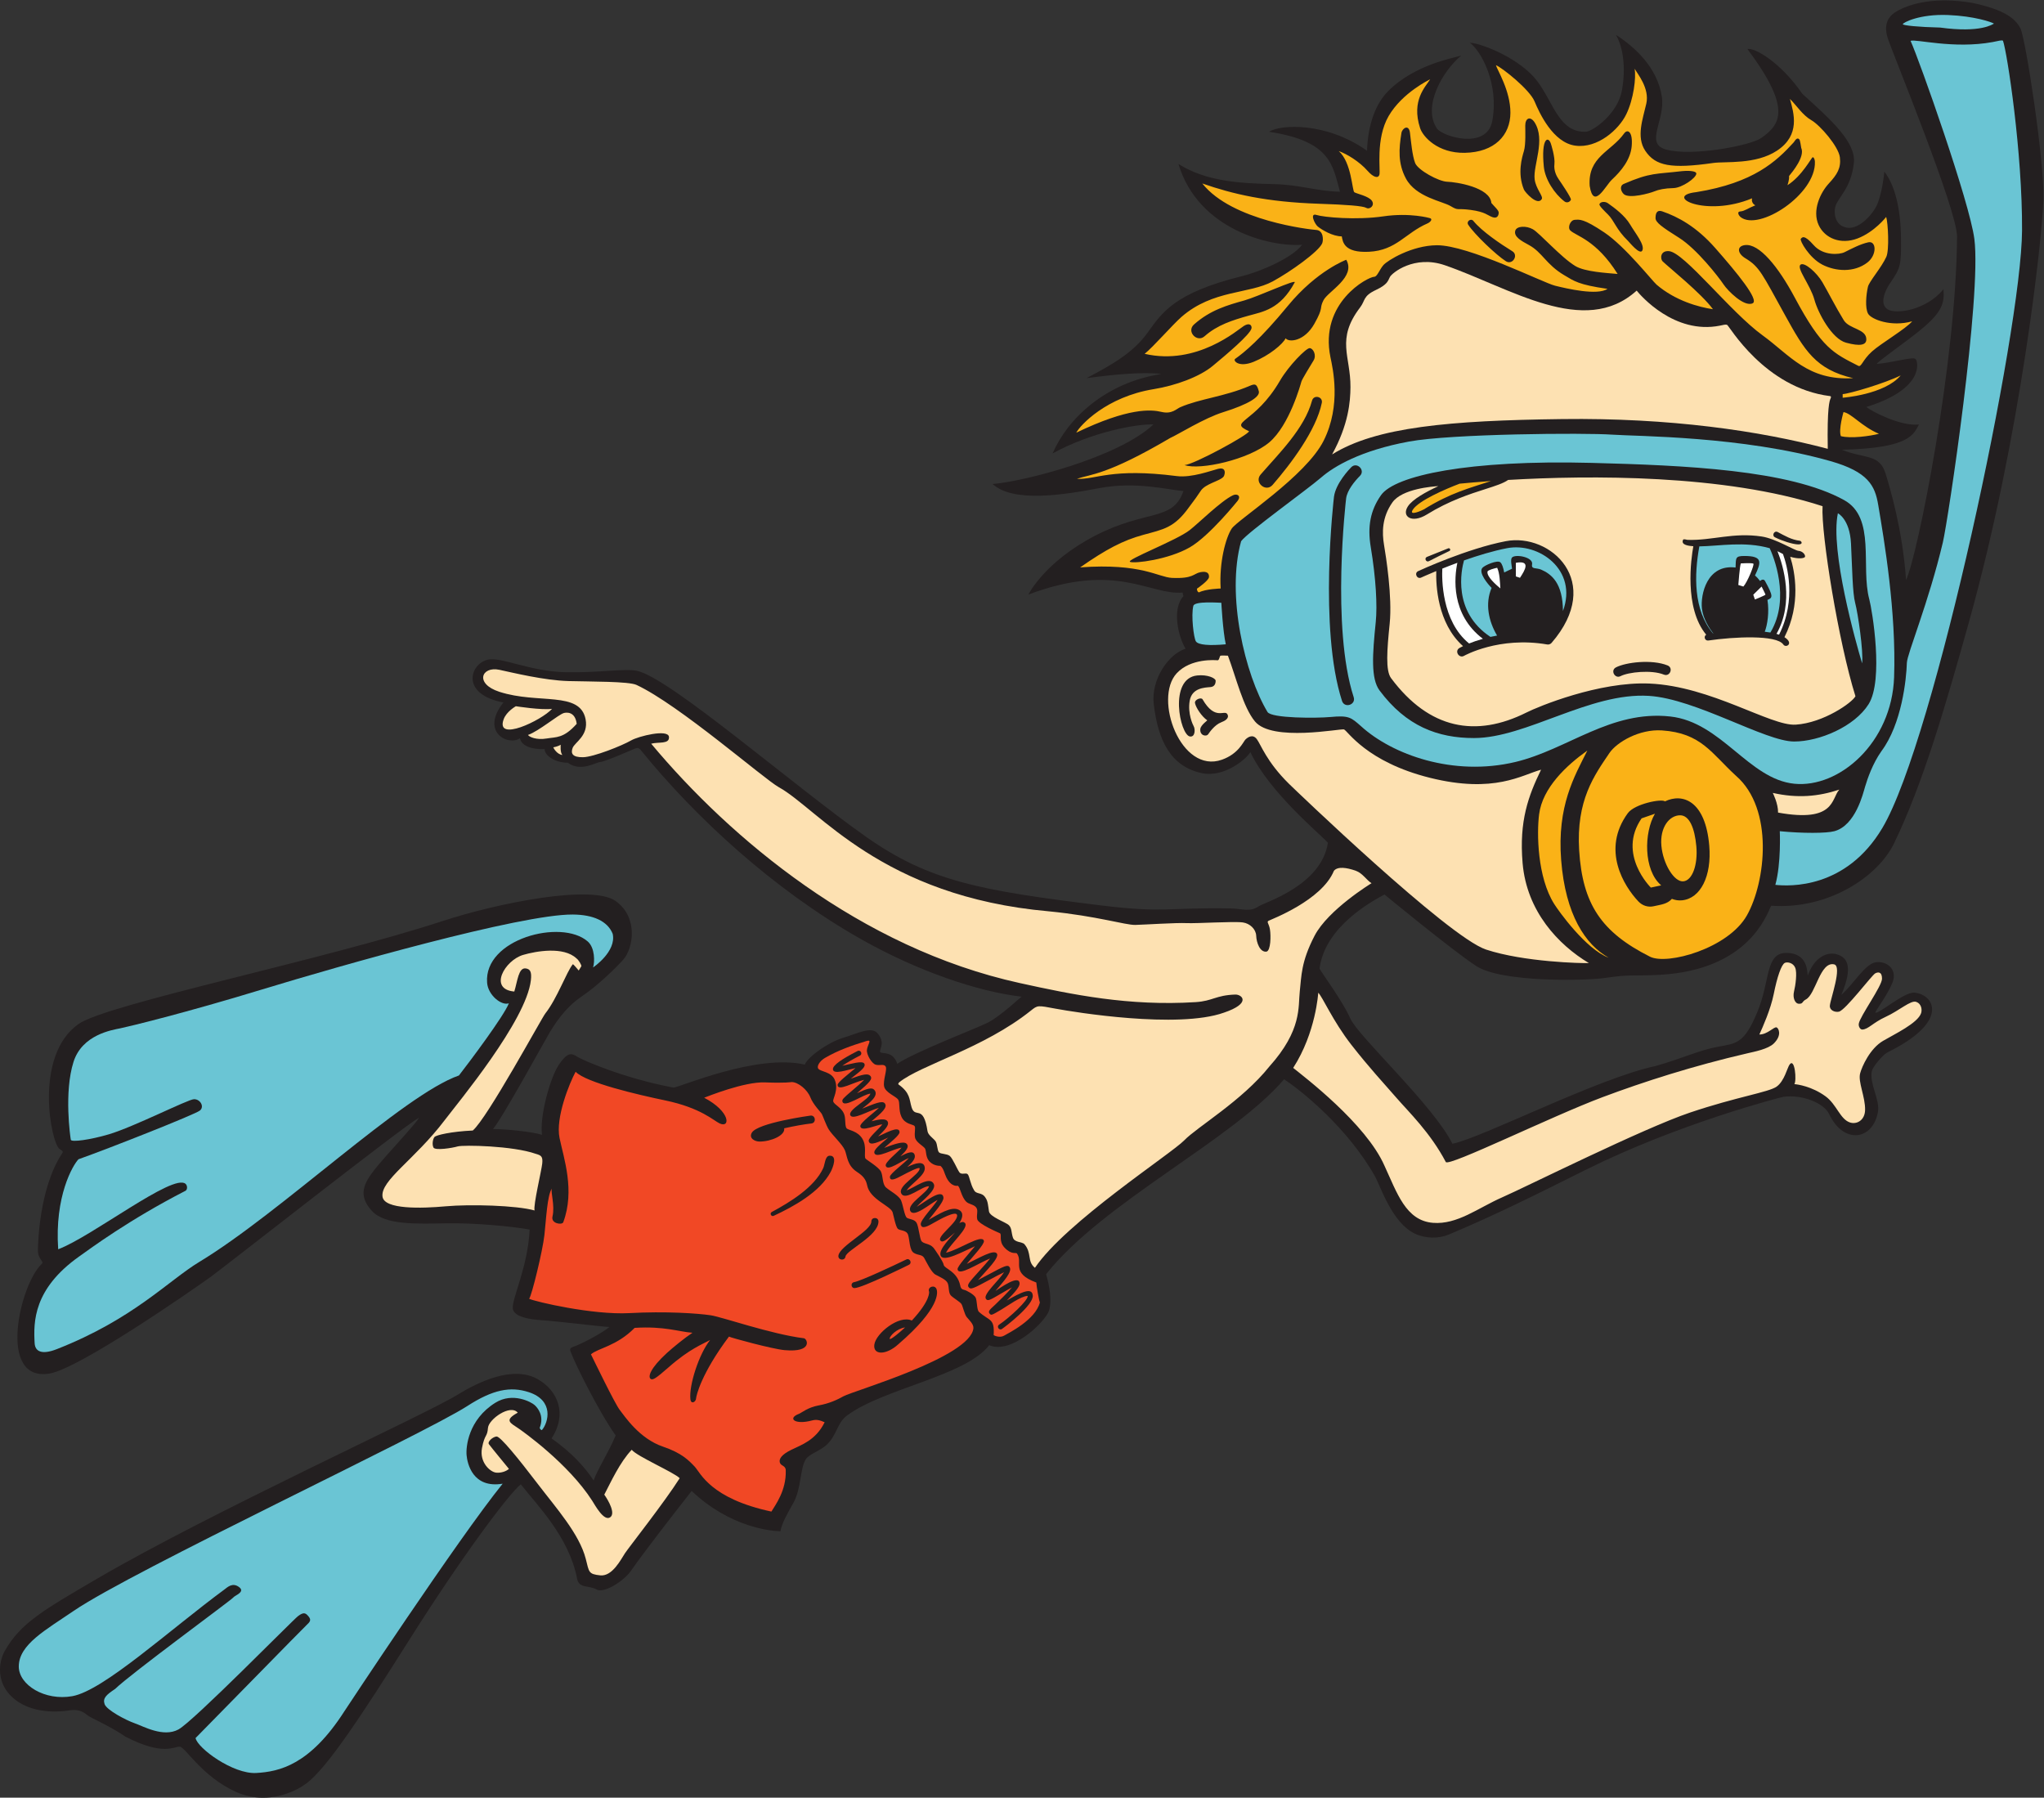
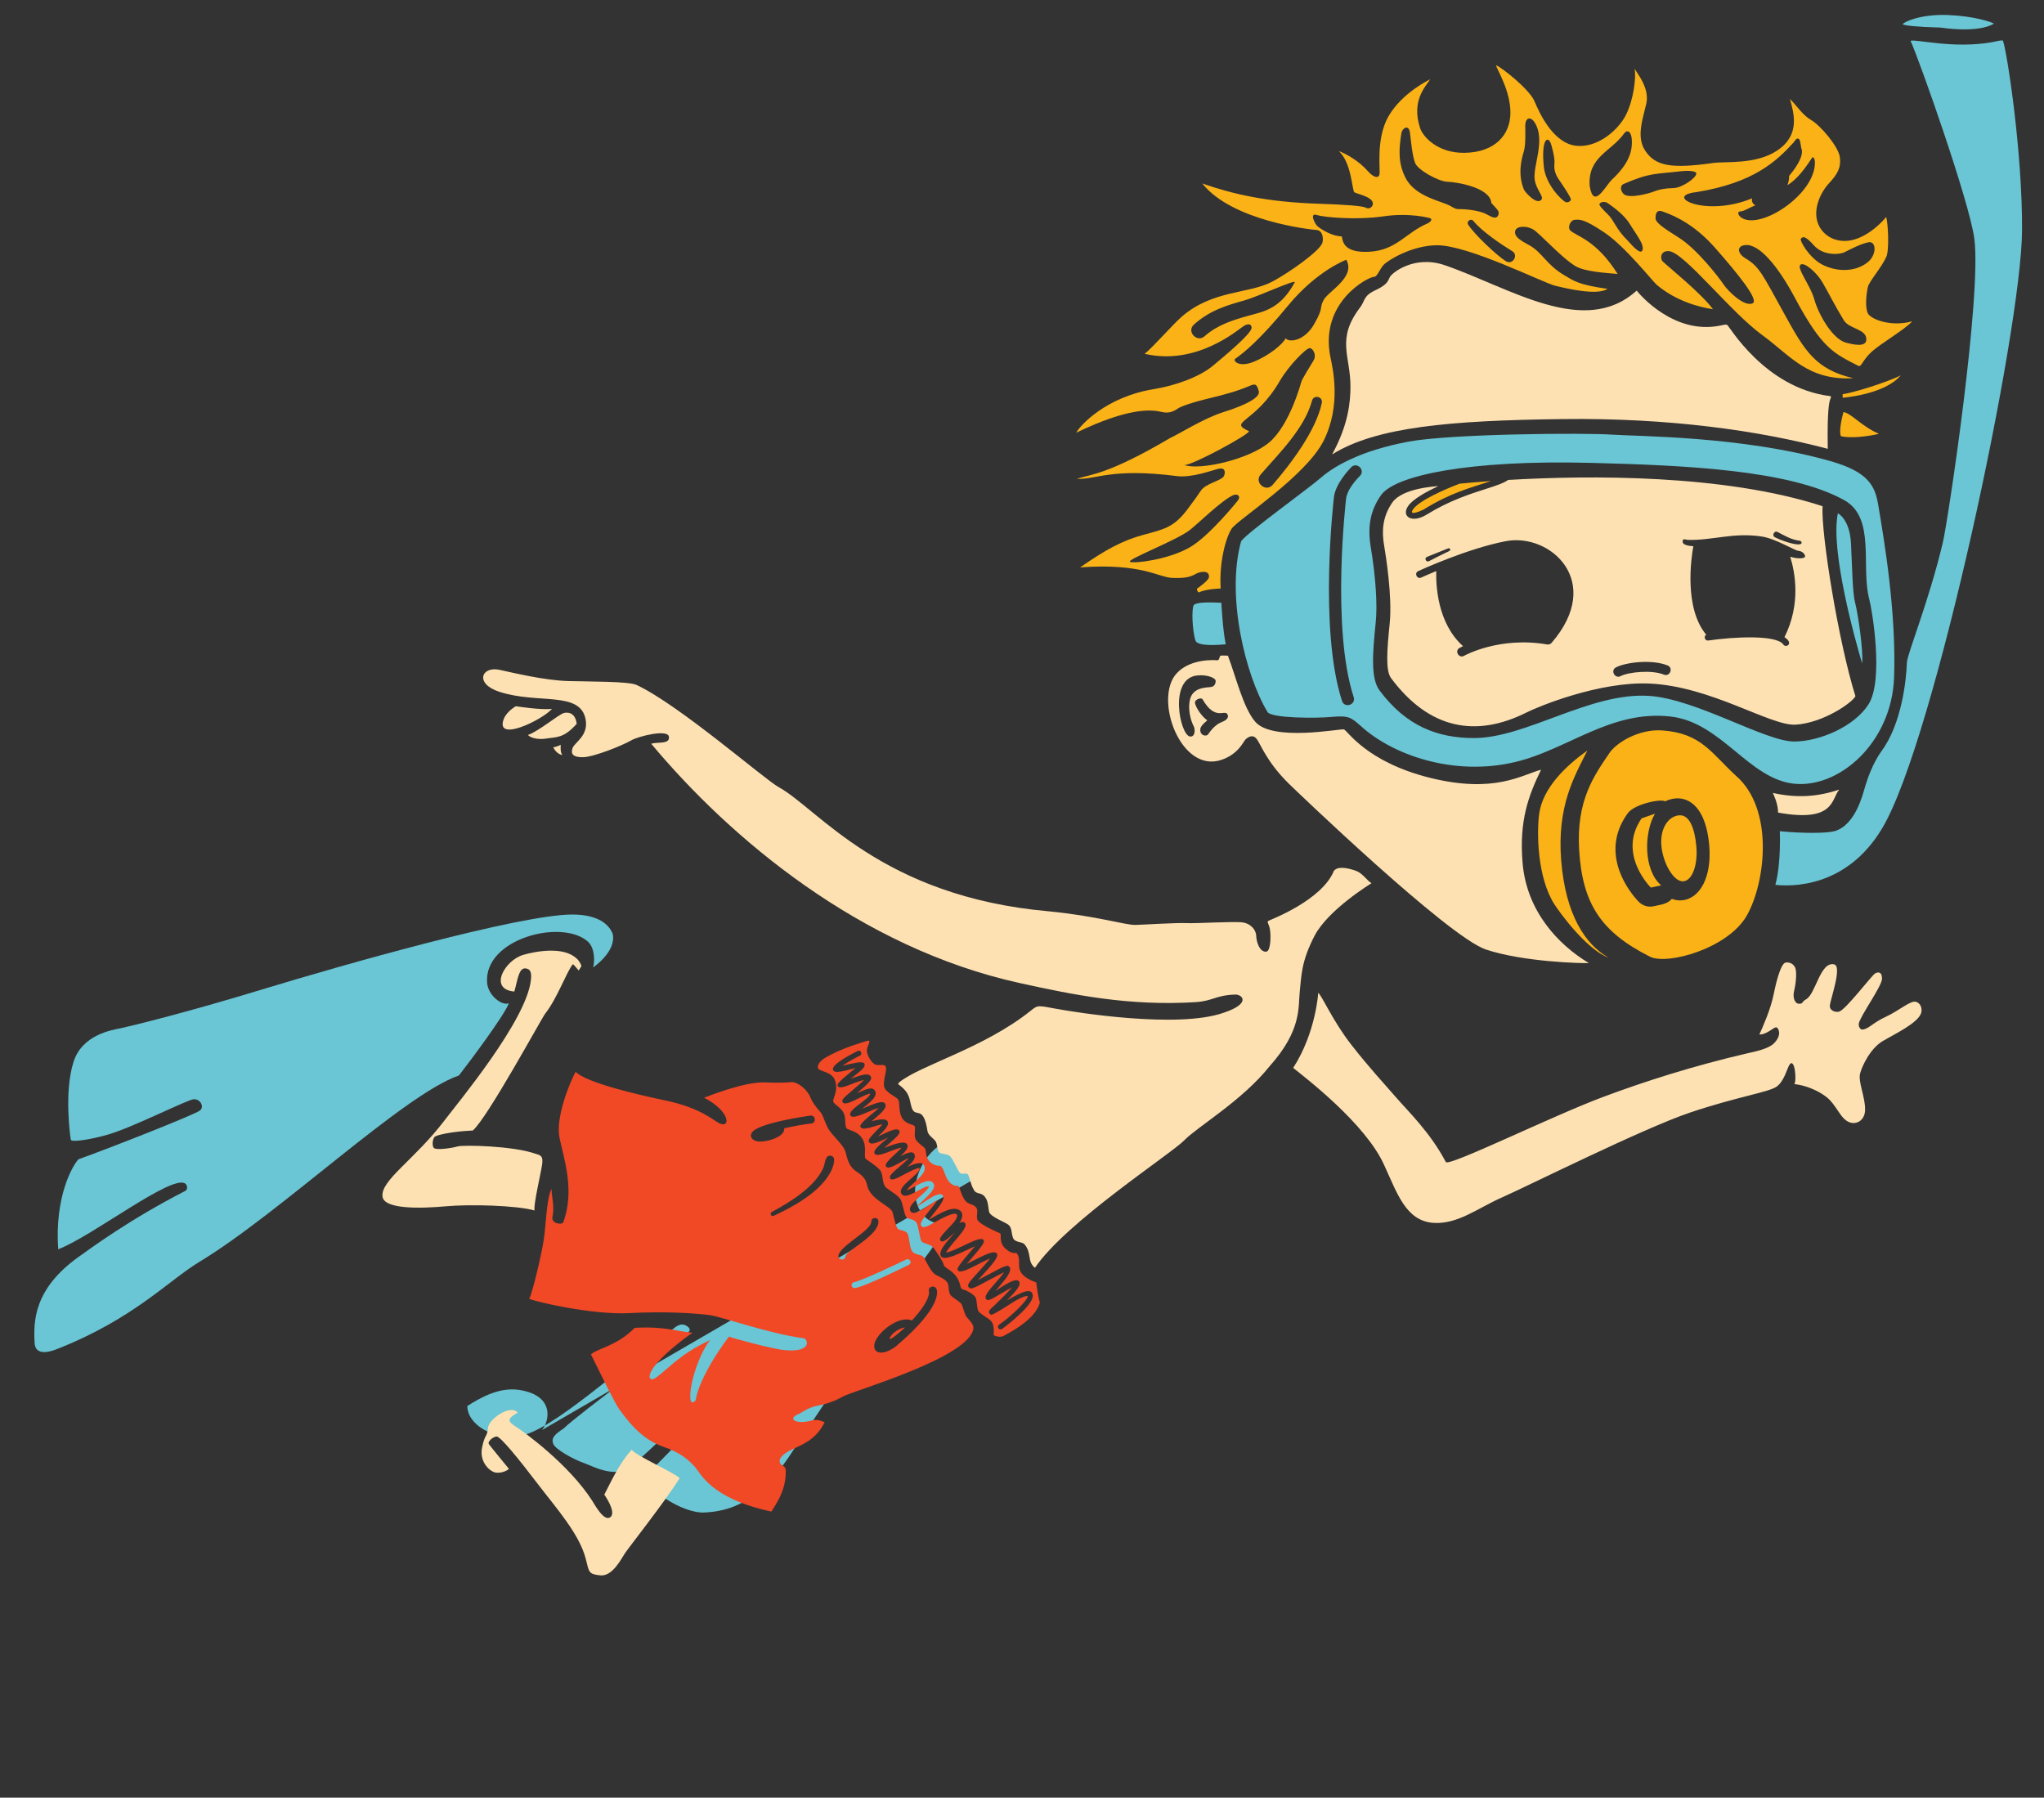
<svg xmlns="http://www.w3.org/2000/svg" viewBox="0 0 688.84 605.8" height="605.8" width="688.84" xml:space="preserve" id="svg2" version="1.1">
  <rect x="0" y="0" width="688.84" height="605.8" fill="#333333" stroke="none" />
  <defs id="defs6" />
  <g transform="matrix(1.333,0,0,-1.333,0,605.8)" id="g10">
    <g transform="scale(0.1)" id="g12">
-       <path id="path14" style="fill:#231f20;fill-opacity:1;fill-rule:evenodd;stroke:none" d="m 2990.01,3046.64 c -82.77,-7.42 -167.78,78.93 -390.08,-5.08 0,0 40.34,82.58 169.5,149.24 129.16,66.66 195.82,35 222.5,112.5 -36.68,2.51 -119.18,25 -211.68,7.51 -92.5,-17.51 -218.34,-37.51 -270.91,10.24 74.24,5.59 315.91,65.59 406.75,150.59 -41.66,1.66 -156.66,-19.18 -255,-73.33 38.09,88.35 134.16,179.17 275,200.83 -45,5.82 -116.72,-0.8 -189.18,-10.5 64.18,33.82 117.52,63.83 154.18,114.66 36.66,50.84 67.5,100.84 239.16,143.34 51.44,12.73 129.16,48.32 151.66,79.16 -80,-5.84 -262.5,37.5 -312.5,204.16 70.52,-43.79 151.19,-48.73 243.23,-50.85 62,-1.43 109.5,-18.31 165.11,-19.14 -18.34,63.34 -20,127.72 -179.36,151.46 28.11,18.76 144.36,25.46 247.7,-47.88 2.5,69.75 23.13,119.65 52.5,149.75 67.5,69.16 171.59,85.84 185.76,90.84 -47.67,-39.18 -98.65,-129.12 -61.6,-184.18 13.82,-20.51 126.25,-55.1 140,18.85 17.52,94.08 -28.32,176.99 -56.66,197.83 34.16,-2.5 128.34,-41.68 170,-96.68 41.68,-54.99 55.84,-131.66 124.18,-128.32 19.16,2.5 79.16,45.82 90,103.32 10.82,57.51 3.32,110.84 -15,141.68 46.66,-30 104.79,-81.91 116.17,-156.34 9.17,-60 -44.45,-118.36 10.49,-133.66 65.84,-18.34 213.73,10 240.84,29.16 48.32,34.16 78.34,73.34 -35,225 18.22,3.8 83.32,-32.82 139.16,-113.67 73.03,-65.97 136.02,-122.52 129.95,-175.16 -7.43,-64.51 -39.85,-85.13 -46.86,-110 -3.5,-12.42 -3.5,-48.01 30.23,-53.04 32.11,-4.79 67.27,38.39 75.64,58.75 13.95,33.96 18.11,83.12 18.11,83.12 27.5,-35.62 41.25,-95.62 42.05,-168.12 0.76,-68.74 -0.86,-75.01 -27.66,-114.07 -13.83,-20.18 -26.89,-52.81 -6.25,-65.93 20.63,-13.12 96.86,-3.12 141.25,50.62 3.11,-35 -3.75,-58.12 -56.89,-101.87 -38.92,-32.07 -108.11,-79.38 -111.86,-86.87 39.36,3.12 91.25,18.92 98.11,12.66 6.9,-6.25 23.75,-75.78 -124.36,-121.42 10.61,-9.36 85,-49.36 133.11,-44.36 -13.73,-23.76 -20.61,-60 -195,-63.76 58.27,-23.63 95.16,-9.37 110.84,-61.04 10,-32.93 42.91,-140.84 51.51,-268.33 28.92,59.99 127.24,551.65 128.92,868.33 0.37,67.41 -163.58,465 -175.25,501.66 -11.67,36.66 3.98,55 16.48,63.75 9.66,6.76 48.41,30.29 121.71,31.45 h 11.69 c 18.67,-0.31 39.39,-2.06 62.24,-5.81 84.36,-17.51 111.25,-40.64 123.75,-65.64 12.5,-25 61.02,-337.09 57.7,-433.75 -3.34,-96.66 -56.68,-594.99 -188.34,-1066.66 -60.02,-215.04 -116.64,-408.93 -189.16,-558.87 -40.82,-84.47 -166.06,-168.04 -310.84,-157.81 -12.46,-26.93 -59.98,-162.5 -281.85,-174.73 -75,-3.75 -70.65,1.98 -139.4,-8.02 -47.28,-6.88 -259.8,-11.84 -324.4,30.33 -60.23,39.34 -231.85,180.76 -231.85,180.76 -29.16,-15.84 -150.82,-80 -164.16,-187.5 8.34,-15 57.91,-81.25 77.91,-126.25 20,-45 210.51,-220.16 258.01,-316.41 74.84,15 369.49,166.41 513.24,196.41 70,20 110,40 157.5,48.75 47.5,8.75 66.68,7.5 100,87.5 33.98,81.52 19.16,151.84 76.25,149.84 51.37,-1.81 50,-47.67 51.25,-57.67 16.25,46.25 48.75,61.58 73.75,54.08 25.02,-7.5 42.5,-28.75 11.25,-102.5 31.68,27.91 60,78.75 87.5,82.5 27.5,3.75 55,-18.12 41.89,-51.25 -13.14,-33.12 -46.32,-75.19 -43.14,-76.25 9.39,-3.12 72.5,52.5 98.14,50.63 48.42,-3.56 93.82,-71.37 -68.14,-151.25 -10.33,-5.1 -37.24,-35.67 -39.36,-48.13 -5.64,-33.12 21.25,-71.25 15.61,-102.5 -12.83,-71.31 -86.85,-82.62 -123.32,-5 -12.93,27.5 -67.93,50 -115,43.59 -8.5,-1.17 -268.34,-68.59 -501.66,-185.25 -122.93,-61.44 -233.88,-116.68 -345.49,-163.22 -25.66,-10.69 -59.1,-9.96 -85.23,2.52 -58.05,27.69 -86.51,119.55 -101.05,145.33 -69.5,123.28 -187.98,217.95 -229.64,244.86 -131.11,-153.67 -457.38,-310.7 -601.56,-492.69 7.95,-27.64 15.45,-65.14 7.34,-92.01 -8.14,-26.88 -94.39,-111.88 -151.26,-87.5 -59.79,-78.13 -266.82,-109.09 -359.46,-177.797 -25.83,-19.16 -25.33,-50.332 -51.99,-74.512 -17.56,-15.898 -43.3,-22.402 -52.26,-36.152 -14.42,-22.168 -11.25,-73.828 -30.83,-109.239 -16.91,-30.566 -29.43,-51.699 -33.26,-72.675 -25.33,0.586 -127.4,10.156 -224.49,101.816 -49.59,-63.32 -120.5,-154.512 -153.79,-202.363 -17.11,-24.59 -67.58,-57.93 -87.21,-46.406 -18.13,10.625 -43.68,1.757 -48.46,26.738 C 1439,658.711 1357.91,739.707 1316.66,792.207 1288.38,770.176 1171.5,615.801 1032.75,395.801 919,215.801 827.754,75.176 774.004,35.645 747.695,16.289 708.52,0.156 665.629,0 643.168,-0.098 619.688,4.199 596.504,14.707 509.629,54.102 469,127.676 454.625,128.926 c -14.371,1.25 -40.621,-24.375 -136.871,25 -45,30.625 -86.879,46.25 -98.125,55.625 -11.25,9.375 -23.902,14.316 -43.754,11.25 -8.121,-1.25 -85.621,-14.375 -138.121,27.5 C 9.043,271.211 0.094,298.75 0,322.754 c -0.078,19.883 5.922,37.363 11.797,47.754 39.707,70.293 95.797,102.578 235.332,184.043 286.875,167.5 825.621,412.5 908.961,463.749 54.61,33.59 141.25,74.88 203.34,39.75 51.45,-29.1 75.2,-88.499 35,-149.749 51.66,-36.66 83.14,-71.465 106.47,-106.485 7.46,24.297 39.35,73.985 55.6,113.985 -44.58,62.91 -105,186.659 -112.07,207.499 -2.15,6.37 -7.45,12.31 4.16,16.23 23.33,7.93 75.4,36.27 92.09,50.43 -16.25,0.41 -140.84,15.41 -170.01,17.09 -29.17,1.66 -72.06,7.95 -74.17,29.59 -2.5,25.82 37.92,103.73 42.5,199.57 -45.62,8.34 -138.75,17.09 -211.87,15.84 -73.13,-1.25 -152.954,-4.82 -186.255,30.65 -38.121,40.6 -19.375,71.85 5,103.73 24.375,31.87 111.255,123.12 113.125,132.5 -44.57,-25.63 -489.16,-375.51 -527.496,-403.13 -43.922,-31.64 -330.848,-231.15 -406.25,-243.57 -133.75,-22.05 -74.379,226.72 -19.586,277.32 6.793,6.29 -10.102,11.56 -9.793,34.4 0.184,13.1 2.504,155.91 61.082,244.64 0.484,1.59 6.106,4.38 -5.769,10.96 -21.774,12.07 -67.184,235.63 47.191,316.25 71.875,50.66 616.039,160.82 919.371,260 145.23,47.48 380,93.18 438.75,50.97 58.75,-42.22 43.75,-120.97 19.25,-148.14 -19.52,-21.64 -63.73,-65.19 -106.75,-94.24 -41.75,-28.22 -68.59,-72.34 -78.58,-88.59 -10,-16.25 -121.58,-220.33 -144.08,-245.33 31.96,-0.27 98.29,-6.54 123.91,-14.67 -6.25,48.13 21.25,145.63 42.5,176.88 21.26,31.25 30.98,31.01 47.5,20 9.38,-6.25 114.38,-53.75 242.5,-77.5 14.38,0 210,86.25 331.88,58.12 8.75,21.25 61.25,57.03 96.87,67.66 35.63,10.62 71.25,29.84 86.88,11.72 22.51,-26.12 1.87,-43.13 7.5,-48.13 5.62,-5 31.87,3.75 42.5,-29.37 43.55,29.78 203.32,91.01 228.53,103.94 34.18,17.5 84.08,65.84 86.21,65.84 -109.99,12.42 -264.53,64.98 -407.87,146.33 -222.05,126.03 -417.94,308.42 -551.69,472.79 -7.37,9.55 -10.5,10.8 -17.06,8.56 -3.73,-1.26 -76.87,-33.71 -88.75,-34.34 -11.87,-0.62 -48.75,-26.24 -82.5,-1.86 -33.12,0 -59.37,19.37 -58.12,34.36 -33.75,-1.25 -59.38,8.75 -62.5,27.51 -29.38,-20.42 -101.45,15.42 -41.88,90.4 -109.69,20.79 -84.66,98.16 -39.16,108.34 33.54,7.5 107.3,-30.32 197.91,-31.87 85.84,-1.46 147.57,10.06 178.75,3.59 82.5,-17.13 397.74,-291.79 578.75,-419.22 160.43,-112.91 288.09,-136.14 593.75,-173.75 162.5,-20 168.15,-4.75 329.4,-7.75 30.21,-0.57 46.89,-10.22 70.82,5.78 14.39,9.65 158.12,52.4 174.17,160.27 -18.55,21.45 -146.89,125.88 -196.05,229.2 -8.34,-15.82 -65.63,-65.95 -123.66,-53 -78.33,17.51 -109.54,82.54 -120.5,173.84 -7.5,62.51 37.25,127.26 80.58,140.58 -17.71,27.51 -36.01,100.47 -5.37,132.96 -1.72,2.82 -2.13,8.96 -2.13,8.96 v 0" />
      <path id="path16" style="fill:#fab217;fill-opacity:1;fill-rule:evenodd;stroke:none" d="m 4013.1,2647.22 c -32.5,-65 -77.01,-139.74 -66.19,-277.24 10.88,-138.2 61.48,-213.55 120,-246.43 -57.91,21.63 -126.47,118.15 -137.5,135.59 -42.91,67.91 -44.37,178.82 -38.32,226.66 8.55,67.5 69.79,124.39 122.01,161.42 v 0 z m 375.9,-63.91 c -62.04,56.67 -87.67,108.25 -187.5,114.83 -56.86,3.75 -114.1,-29.7 -132.72,-57.34 -37.91,-56.21 -84.35,-119.16 -76.35,-246.25 8.48,-134.84 55.34,-206.27 179.07,-268.5 43.41,-21.83 197.93,20.57 245.18,104.75 47.32,84.34 68.57,268.76 -27.68,352.51 v 0 z m -136.7,-314.73 v 0 c 47.06,4.53 75.43,61.24 69.02,137.89 -9.55,114.07 -67.47,133.78 -112.02,112.24 -7.76,7.25 -76.55,-6.02 -93.93,-29.85 -67.57,-92.57 -9.57,-184.68 26.87,-223.2 10.14,-10.72 24.65,-15.23 38.57,-12.03 18.62,4.26 34.12,5.32 46,18.64 8.25,-3.16 16.63,-4.56 25.49,-3.69 v 0 z m -102.05,207.22 33.75,11.72 c -27.87,-46.98 -29.47,-142.66 15.8,-181.09 l -26.19,-5.63 c 0,0 -85.86,84.6 -23.36,175 v 0 z m 138.38,-70.56 c 4.14,-46.1 -9.79,-86.58 -32.91,-88.66 -23.1,-2.07 -51.31,43.88 -55.45,89.99 -4.14,46.09 20,77.06 47.52,76.98 23.22,-0.09 36.7,-32.21 40.84,-78.31 v 0" />
-       <path id="path18" style="fill:#6ac5d4;fill-opacity:1;fill-rule:evenodd;stroke:none" d="m 1499.47,2098.93 c 0,0 59.53,40 49.53,85 -13.11,32.5 -49.57,48.36 -100.82,48.75 -131.25,0.99 -588.762,-129.38 -785.426,-189.38 -196.66,-60 -337.5,-93.91 -358.75,-98.3 -21.25,-4.36 -96.254,-16.07 -118.129,-84.82 -24.508,-77.04 -8.121,-190 -6.871,-196.88 1.25,-6.85 50.07,0.04 96.25,13.75 63.125,18.75 199.375,88.13 215,88.75 15.625,0.63 27.496,-18.75 15,-28.75 -12.5,-10 -228.531,-95.29 -306.875,-123.1 -14.375,-15 -60.625,-93.75 -51.25,-227.5 85.394,32.01 290.488,192.75 321.879,165.48 5.351,-4.64 5.094,-15 -0.164,-17.71 C 325.879,1460.8 229.137,1388.75 200.25,1368.3 84.629,1286.45 84.394,1203.34 87.582,1148.93 c 1.211,-20.59 17.477,-30.06 55.969,-15 193.125,75.62 282.625,173.65 360.453,220.62 205,123.75 515.626,422.5 656.246,471.25 24.38,31.25 113.75,150 126.25,182.5 -18.12,-6.87 -52.5,20 -55,51.88 -8.69,110.84 187.59,162.4 254.21,104.55 18.86,-16.39 17.88,-52.05 13.75,-65.8 h 0.01 z M 1369.95,929.238 c 16.8,19.356 31.25,74.922 -33.14,95.962 -46.47,15.15 -91.04,6.5 -155.31,-35.024 C 1070.25,918.301 335.16,574.121 186.09,472.129 116.27,424.355 47.477,387.461 47.504,331.641 c 0.019,-46.719 66.012,-87.383 135.25,-75.02 79.16,14.18 245.84,167.52 384.996,270 7.23,5.332 20.004,18.34 36.668,5.84 16.672,-12.5 -10.832,-20.84 -15,-26.68 -4.164,-5.82 -259.988,-193.32 -298.324,-230.82 -22.504,-15 -31.676,-23.34 -26.68,-38.34 5,-15 54.176,-40.84 75.836,-48.34 21.668,-7.48 72.504,-36.64 110.84,-15.82 38.34,20.82 289.16,276.66 302.5,286.66 13.34,10 18.34,8.34 25.004,0.84 6.656,-7.5 8.324,-12.5 -0.84,-20.84 -9.16,-8.34 -254.199,-259.141 -283.324,-288.34 5,-25.82 94.988,-91.64 153.324,-88.32 58.336,3.32 135.84,20 223.34,156.66 0,0 287.906,436.68 399.746,574.668 -76,-12.578 -89.34,51.387 -91.21,72.012 -1.88,20.625 3.96,89.57 72.5,132.5 44.61,27.949 91.87,1.25 99.37,-5.625 7.5,-6.875 25.21,-26.817 12.93,-57.871 0,0 1.45,-4.844 5.51,-5.567 h 0.01" />
+       <path id="path18" style="fill:#6ac5d4;fill-opacity:1;fill-rule:evenodd;stroke:none" d="m 1499.47,2098.93 c 0,0 59.53,40 49.53,85 -13.11,32.5 -49.57,48.36 -100.82,48.75 -131.25,0.99 -588.762,-129.38 -785.426,-189.38 -196.66,-60 -337.5,-93.91 -358.75,-98.3 -21.25,-4.36 -96.254,-16.07 -118.129,-84.82 -24.508,-77.04 -8.121,-190 -6.871,-196.88 1.25,-6.85 50.07,0.04 96.25,13.75 63.125,18.75 199.375,88.13 215,88.75 15.625,0.63 27.496,-18.75 15,-28.75 -12.5,-10 -228.531,-95.29 -306.875,-123.1 -14.375,-15 -60.625,-93.75 -51.25,-227.5 85.394,32.01 290.488,192.75 321.879,165.48 5.351,-4.64 5.094,-15 -0.164,-17.71 C 325.879,1460.8 229.137,1388.75 200.25,1368.3 84.629,1286.45 84.394,1203.34 87.582,1148.93 c 1.211,-20.59 17.477,-30.06 55.969,-15 193.125,75.62 282.625,173.65 360.453,220.62 205,123.75 515.626,422.5 656.246,471.25 24.38,31.25 113.75,150 126.25,182.5 -18.12,-6.87 -52.5,20 -55,51.88 -8.69,110.84 187.59,162.4 254.21,104.55 18.86,-16.39 17.88,-52.05 13.75,-65.8 h 0.01 z M 1369.95,929.238 c 16.8,19.356 31.25,74.922 -33.14,95.962 -46.47,15.15 -91.04,6.5 -155.31,-35.024 c 0.019,-46.719 66.012,-87.383 135.25,-75.02 79.16,14.18 245.84,167.52 384.996,270 7.23,5.332 20.004,18.34 36.668,5.84 16.672,-12.5 -10.832,-20.84 -15,-26.68 -4.164,-5.82 -259.988,-193.32 -298.324,-230.82 -22.504,-15 -31.676,-23.34 -26.68,-38.34 5,-15 54.176,-40.84 75.836,-48.34 21.668,-7.48 72.504,-36.64 110.84,-15.82 38.34,20.82 289.16,276.66 302.5,286.66 13.34,10 18.34,8.34 25.004,0.84 6.656,-7.5 8.324,-12.5 -0.84,-20.84 -9.16,-8.34 -254.199,-259.141 -283.324,-288.34 5,-25.82 94.988,-91.64 153.324,-88.32 58.336,3.32 135.84,20 223.34,156.66 0,0 287.906,436.68 399.746,574.668 -76,-12.578 -89.34,51.387 -91.21,72.012 -1.88,20.625 3.96,89.57 72.5,132.5 44.61,27.949 91.87,1.25 99.37,-5.625 7.5,-6.875 25.21,-26.817 12.93,-57.871 0,0 1.45,-4.844 5.51,-5.567 h 0.01" />
      <path id="path20" style="fill:#fde1b2;fill-opacity:1;fill-rule:evenodd;stroke:none" d="m 1300.25,2037.99 c -66.01,5.7 -24.24,79.02 22.46,92.65 32.19,9.38 101.92,22.04 134.73,-8.9 5.01,-3.13 13.75,-17.81 12.19,-20 -1.57,-2.19 -6.57,-10.63 -6.57,-10.63 0,0 -12.97,15.94 -14.85,15.94 -16.08,-19.69 -39.52,-86.56 -69.62,-124.59 -9.21,-11.62 -146.66,-264.98 -183.34,-295.82 -54.16,-2.5 -92.81,-11.48 -96.87,-16.48 -4.06,-5 -6.56,-18.42 -2.5,-26.53 4.06,-8.14 47.5,-1.25 61.25,2.82 13.75,4.04 139.37,1.85 197.5,-18.77 13.12,-3.75 18.12,-6.23 16.25,-24.38 -1.88,-18.12 -23.13,-106.25 -19.38,-118.75 -45.82,12.91 -163.12,16.09 -225,10.47 -61.87,-5.63 -154.582,-7.97 -159.371,24.06 -6.149,41.13 81.251,93.62 157.031,193.6 33.64,44.37 206.27,251.42 217.97,353.75 2.5,21.87 -1.92,28.45 -13.13,30 -18.12,2.5 -20.62,-31.88 -28.75,-58.44 v 0 z m 3181.68,502.14 c 0,0 13.75,-26.83 13.34,-49.74 145,-26.25 134.16,35.41 154.75,58.08 -52.27,-17.35 -105.18,-22.51 -168.09,-8.34 v 0 z m 125.82,724.83 c -248.75,81.09 -590.78,78.34 -794.9,66.39 -12.01,-8.5 -31.45,-14.78 -56.84,-22.9 -38.87,-12.4 -92.11,-29.41 -148.63,-64.44 -37.91,-23.49 -64.78,-5.2 -47.99,20.48 11.7,17.89 45.69,36.71 77.11,51.19 -14.33,-0.78 -91.88,-6.56 -116.25,-41.13 -26.86,-38.11 -26.25,-76.86 -21.25,-106.87 5,-30 21.25,-131.87 14.39,-199.38 -6.89,-67.49 -10.74,-118.94 3.46,-137.99 96.54,-129.51 214.65,-150.75 342.15,-87.01 29.39,15 183.89,78.9 311.25,73.3 156.27,-6.88 306.08,-107.85 369.39,-103.92 70.61,4.38 143.75,56.25 151.25,71.87 -42.3,134.59 -87.3,410.41 -83.14,480.41 v 0 z m -1000.7,-128.39 54.45,21.89 c 4.39,1.63 7.05,-5.02 2.73,-6.79 -17.28,-8.06 -34.54,-16.99 -51.71,-25.69 -6.9,-3.57 -12.39,7.03 -5.47,10.59 v 0 z m 315.52,-217.27 c -2.54,-2.9 -6.93,-4.57 -10.72,-3.93 -121.84,21.08 -209.66,-28.21 -210.54,-28.71 -12.62,-7.26 -24.83,12.27 -11.43,19.96 0.64,0.36 3.83,2.11 8.92,4.56 -65.25,58.23 -68.72,155.15 -67.69,189.8 -23.01,-9.52 -37.74,-16.28 -38.16,-16.47 -10.68,-4.92 -18.21,11.43 -7.54,16.33 5,2.32 123.79,56.89 221.45,75.68 112.63,21.67 249.58,-102.25 115.71,-257.22 v 0 z m 571.61,280.45 c 18.1,-9.56 35.01,-19.77 56.35,-22.16 4.95,-0.55 14.7,-18.04 -32.78,-3.35 -10.37,3.24 -20.23,7.12 -30.19,12.01 -8.92,4.38 -2.29,17.85 6.62,13.5 v 0 z m -287.62,-360.54 c -31.09,12.59 -89.45,6.55 -109.65,-3.92 -14,-7.31 -26.38,14.47 -11.5,22.19 25.19,13.07 91.09,20.88 130.54,4.91 15.3,-6.19 5.92,-29.34 -9.39,-23.18 v 0 z m 356.82,297.84 v 0 c -1.04,-3.67 -15.3,-6.48 -37.39,0.04 11.82,-37.77 27.9,-119 -14.6,-203.28 24.75,-15.61 3.93,-28.44 -2.78,-18.61 -17.23,25.23 -125.49,19.64 -189.68,10.19 -8.5,-1.22 -12.75,10.14 -5.36,14.72 -56.33,67.75 -38.07,193.09 -32.55,223.66 -10.13,0.71 -32.37,2.61 -25.9,16.27 1.38,2.95 8.78,-0.12 11.54,-0.22 61.93,-1.93 115.17,19.5 187.48,8.48 35.54,-5.41 83,-35.61 93,-36.25 10,-0.61 17.68,-9.78 16.24,-15 v 0 z m -1195.63,258.76 c 41.68,75.83 46.15,133.29 46.44,169.99 0.61,78.75 -37.28,120.84 24.4,201.66 13.75,18.03 6.56,28.41 40,44.18 29.16,13.75 30.26,22.7 35.26,32.7 5,10.01 61.4,56.46 138.9,29.8 164.61,-56.66 352.5,-184.18 485,-64.18 9.39,-11.65 95,-111.66 210.64,-88.53 8.11,1.25 13.11,3.75 18.11,1.87 5.02,-1.87 94.39,-159.37 260,-180 1.25,0 3.97,-1.03 1.47,-6.04 -2.5,-5 -8.97,-22.24 -7.08,-127.24 -173.14,45.78 -399.58,78.63 -671.48,75.2 -284.98,-3.58 -470.72,-20.03 -581.66,-89.41 v 0 z M 1304.16,2759.25 c 0,0 65.32,-10.31 91.57,-6.57 -26.68,-29.4 -143.99,-85.49 -122.35,-26.25 7.19,19.7 30.78,32.82 30.78,32.82 v 0 z m 113.47,-97.44 c 0,0 -1.9,-19.35 4.14,-25.79 -13.55,1.5 -22.14,16.83 -22.98,19.33 7.87,1.55 13.03,3.38 18.84,6.46 v 0 z m -82.74,24.87 h -0.01 c 2.92,-5 21.01,-13.38 47.04,-9 24.74,4.17 42.71,-0.22 76.09,37.09 -4.01,32.49 -27.15,28.8 -32.57,27.28 -13.45,-3.78 -63.64,-46.09 -90.55,-55.37 z m 1997.86,-651.72 c 0,0 -5.84,-100.84 -63.34,-190 26.68,-21.68 184.18,-140.84 230.84,-247.5 31.68,-68.34 53.66,-138.61 122.5,-144.18 61.68,-4.98 114.18,37.77 175,64.43 60.84,26.68 356.25,174.34 475,214.34 118.75,40 198.93,51.25 218.93,65.63 20.01,14.37 26.71,47.96 32.96,56.07 13.17,17.15 17.91,-41.11 11.86,-49.82 7.95,-0.65 43.75,-5.38 78.75,-30.79 28.15,-20.44 36.68,-57.77 61.66,-66.09 17.5,-5.82 37.72,5.72 38.34,31.23 0.84,33.36 -18.34,71.25 -12.5,92.93 4.61,17.07 24.59,62.5 57.91,82.07 29.1,17.09 87.73,44.69 96.25,70.1 2.29,6.78 2.36,23.12 -12.56,28.51 -13.46,4.85 -42.52,-22.03 -77.21,-37.96 -32.28,-14.83 -43.45,-31.25 -58.75,-32.04 -5.33,-0.27 -10.21,7.43 -9.06,14.85 2.81,18.44 58.75,95 58.75,113.75 0,18.75 -10.78,16.87 -17.19,13.44 -8.75,-4.69 -75.31,-93.44 -91.89,-96.88 -10.08,-2.11 -23.75,3.44 -22.8,15.31 1.3,16.37 32.04,99.87 10.63,104.38 -35.5,7.48 -46.19,-75.74 -71.25,-88.75 -10.64,-5.63 -6.34,-10.94 -17.19,-10.94 -10.64,0 -16.56,15.63 -12.81,30.94 3.75,15.31 8.29,47.5 2.97,60.31 -5.32,12.81 -20.16,15 -26.11,12.19 -8.87,-4.2 -19.57,-36.13 -28.11,-78.75 -7.81,-38.87 -27.83,-83.6 -36.36,-102.35 20.81,-0.17 37.26,20.71 43.76,17.88 4.79,-2.09 14.17,-19.18 -7.08,-40.41 -14.36,-14.4 -49.93,-21.08 -66.06,-24.81 -137.7,-31.87 -262.26,-71.78 -367.09,-111.09 -130,-48.75 -389.45,-176.8 -396.25,-163.91 -38.94,74.02 -93.38,126.13 -125,162.5 -32.95,37.93 -68.01,75.25 -113.75,133.75 -46.68,59.73 -73.22,122.01 -83.75,131.66 v 0 z m 516.66,327.52 v 0 c 10.41,-122.07 90.84,-206.68 167.52,-252.52 -16.68,-0.82 -164.18,2.5 -260,34.18 -95.84,31.66 -486.56,407.56 -498.34,419.16 -56.66,55.84 -70.84,99.17 -81.25,112.91 -10.41,13.75 -23.34,4.18 -28.75,-1.23 -5.41,-5.41 -17.09,-35.84 -59.16,-50.84 -104.25,-37.19 -173.62,154.45 -114.59,218.33 35.82,38.76 98.75,33.33 103.34,32.92 4.57,-0.41 5,10.83 7.5,11.66 2.5,0.84 18.75,0 18.75,0 20.82,-55.61 38.32,-130 68.32,-166.24 43.24,-52.22 216.25,-17.67 225,-20.17 8.75,-2.5 56.01,-82.11 217.5,-122.34 163.14,-40.62 232.5,7.51 280.84,20.52 -31.86,-65.8 -55.84,-128.84 -46.68,-236.34 z m -841.33,320.37 v 0 c 13.97,-2.43 13.93,18.99 9.67,26.08 -1.79,3 -15.61,31.56 -10,64.06 5.64,32.51 36.85,33.34 52.5,34.69 9.49,0.83 13.14,7.5 13.14,15.95 0,6.56 -20.46,16.25 -46.89,13.42 -72.66,-7.75 -43.3,-149.87 -18.42,-154.2 z m 79.67,35.94 v 0 c 7.52,2.85 21.27,9.42 15.33,20.15 -7.21,12.96 -30.64,-17.69 -62.83,37.8 -3.38,5.86 -20.92,-0.61 -19.06,-9.68 2.4,-11.63 16.89,-33.76 30.95,-43.43 0.94,0 -16.25,-11.88 -17.5,-21.58 -2.13,-16.52 14.69,-20.92 20,-13.42 2.34,3.31 15.47,23.42 33.11,30.16 z m 379.71,-406.9 v 0 c -11.92,6.99 -22.53,25.34 -39.71,31.41 -23.75,8.43 -45.94,11.26 -55.33,0 -30.51,-75 -159.67,-123.3 -165.28,-126.41 -5.64,-3.14 1.07,-6.71 3.57,-22.34 2.5,-15.62 2.04,-52.5 -8.57,-55.62 -16.89,-2.5 -25.64,23.12 -26.25,40 -0.64,16.87 -15.95,31.25 -33.75,33.75 -23.3,3.26 -116.25,-2.95 -142.5,-1.7 -26.25,1.25 -104.39,-3.93 -129.39,-4.55 -25,-0.63 -96.86,22.5 -218.75,34.37 -423.75,37.51 -582.5,258.76 -682.5,313.75 -37.05,20.39 -252.34,208.59 -359.83,258.59 -19.8,9.2 -115.54,8.21 -171.83,9.74 -61.66,1.67 -141.67,21.41 -175,28.5 -44.83,9.5 -63.18,-35.02 0,-55.58 98.39,-32.03 204.28,2.79 218.16,-69.59 7.92,-41.25 -27.32,-58.08 -32.75,-72.25 -5.39,-14.17 -0.4,-24 26.25,-23.58 26.68,0.41 98.75,29.17 121.88,42.62 17.67,10.27 93.62,29.48 95.41,8.64 1.64,-19.08 -26.86,-11.99 -44.95,-17.09 199.99,-239.57 528.09,-516.25 931.41,-605 133.21,-29.32 276.34,-58.91 445.09,-48.3 43.21,2.73 50.75,17.46 99.91,19.14 17.5,0.59 41.96,-22.03 -28.75,-45.84 -116.25,-41.25 -377.5,1.25 -424.36,10 -46.89,8.75 -46,9.2 -63.75,-5 -119.03,-95.19 -278.84,-137.46 -332.22,-180.8 -2.77,-2.23 -2.98,-4.96 -2.36,-5.41 30.37,-21.74 27.22,-37.73 33.32,-57.85 9.12,-30.08 29.69,9.43 40.31,-60.61 1.56,-10.33 15.94,-18.43 20.62,-25.93 4.69,-7.5 3.76,-22.82 8.44,-27.52 4.69,-4.69 20,-3.13 27.19,-9.05 7.19,-5.93 18.44,-32.83 24.06,-40.95 5.63,-8.13 16.57,-0.32 21.25,-5.3 4.69,-5 6.56,-24.7 15.73,-39.7 6.36,-12.48 19.9,-4.38 29.27,-19.69 6.25,-8.75 6.56,-20.31 8.75,-34.36 2.19,-14.08 41.88,-27.2 50,-34.7 8.13,-7.48 6.26,-19.05 10.63,-31.88 4.37,-12.81 23.43,-10 29.06,-16.56 19.32,-22.52 6.19,-43.4 26.56,-59.69 77.5,115 345,288.59 377.5,322.33 32.5,33.76 146.25,100.17 215,186.42 83.14,92.5 72.68,151.25 77.05,190 4.38,38.75 2.95,74.38 37.34,140.63 34.36,66.25 144.07,132.96 144.07,132.96 z M 1309,973.34 c -35.6,-19.434 -19.02,-25.664 2.19,-40.039 9.69,-6.563 125.31,-88.125 185.94,-182.5 7.12,-11.094 29.69,-53.125 45.62,-41.875 13.95,9.844 -4.37,42.207 -15,57.207 16.48,31.426 39.38,82.168 69.38,113.418 13.43,-16.875 107.18,-57.188 121.25,-71.875 -37.5,-59.375 -128.13,-174.375 -138.13,-189.375 -10,-15 -31.87,-59.375 -62.5,-56.25 -30.62,3.125 -28.24,8.359 -36.87,41.875 -16.25,63.125 -74.76,128.262 -121.88,190 -49.22,64.512 -94.2,119.804 -103.58,119.179 -9.38,-0.644 -23.75,-13.144 -19.38,-19.394 4.38,-6.231 50.63,-62.441 50.63,-62.441 -6.1,-5.782 -19.6,-10.86 -32.38,-9.532 -14.98,1.563 -42.59,25.957 -35.71,62.207 6.87,36.25 13.24,26.856 15.11,50.918 1.7,21.856 56.56,60.938 75.31,38.477 v 0" />
      <path id="path22" style="fill:#f14825;fill-opacity:1;fill-rule:evenodd;stroke:none" d="m 2619.94,1302.38 c -66.04,24.55 -32.49,50.86 -48.9,73.42 -2.5,3.44 -13.46,-4.37 -31.58,15 -15.5,16.58 -5.47,33.42 -11.71,36.25 -3.43,1.58 -54.69,23.13 -57.19,35.33 -2.5,12.17 3.44,22.17 -2.81,29.98 -6.25,7.82 -18.62,7.85 -25,14.38 -13.12,13.46 -14.69,35.94 -21.25,40.31 0.01,0 -16.07,-4.47 -28.75,20.65 -5.16,10.19 -6.87,23.1 -15.31,29.68 0,0 -15.51,-1.17 -26.98,10.49 -11.46,11.68 -7.71,27.07 -12.08,33.56 -4.37,6.44 -23.34,15.64 -25.21,28.34 -1.88,12.71 2.16,23.34 -0.96,28.12 -3.13,4.81 -24.04,3.73 -33.21,23.54 -7.96,17.2 -3.12,35.6 -8.32,43.49 -5.22,7.93 -32.11,17.4 -35.44,33.01 -3.34,15.62 8.59,43.3 3.81,50.59 -4.79,7.28 -14.57,1.5 -25.26,4.59 -9.36,2.67 -23.33,24.78 -22.08,37.28 1.3,13.03 14.3,27.25 -0.83,22.6 -38.33,-11.78 -70.94,-22.99 -105,-42.68 -13.37,-7.71 -22,-21.48 -16.88,-27.63 6.25,-7.5 32.81,-7.5 41.25,-27.5 10.82,-25.65 -5.31,-48.01 -3.75,-54.69 2.19,-9.36 22.7,-15.29 28.44,-35 3.25,-11.15 0.63,-29.04 5.94,-33.75 5.31,-4.69 27.5,-6.25 39.37,-25.94 11.88,-19.67 3.29,-42.58 7.81,-50 2.19,-3.1 33.44,-21.56 39.07,-32.81 5.62,-11.25 3.12,-31.56 12.81,-40.31 9.69,-8.75 32.81,-20.3 38.12,-32.8 5.32,-12.5 8.75,-40.33 15,-44.08 6.26,-3.75 19.38,-3.42 24.38,-12.81 5,-9.36 7.74,-38.77 11.87,-45.33 5.32,-8.44 20.67,-5.69 30.94,-17.66 1.25,-1.43 24.59,-34.61 25.63,-42.95 1.21,-9.71 33.82,-15.51 41.66,-51.85 0.64,-2.93 1.46,-9.59 8.96,-11.08 7.5,-1.44 25.41,-11.85 29.79,-19.35 4.37,-7.5 2.71,-31.27 8.75,-36.66 26.32,-23.64 39.75,-15.3 37.09,-58.77 2.08,-1.47 15.83,-7.5 26.46,-1.25 10.62,6.25 79.16,39.61 90.41,83.96 -2.29,4.45 -8.34,39.67 -9.06,50.33 v 0 z M 2249.32,1160.2 v 0 c -0.55,6.99 18.39,25.93 38.84,28.65 -8.77,-8.5 -38.43,-34.03 -38.84,-28.65 z m 194.84,54.62 v 0 c 5.84,-7.09 17.79,-17.73 16.76,-28.1 -7.33,-73.42 -304.42,-158.42 -328.17,-171.76 -15.98,-8.98 -35.83,-18.339 -63.32,-23.339 -27.5,-5 -42.93,-18.75 -49.59,-21.25 -29.68,-11.172 -11.03,-28.613 33.33,-16.66 10.84,2.93 19.58,0.82 31.67,-4.59 -22.5,-45.84 -59.59,-57.5 -84.16,-69.59 -24.59,-12.07 -31.68,-22.91 -29.18,-32.07 2.5,-9.18 15,-7.5 15,-20 1.68,-50.82 -26.25,-87.5 -36.25,-104.16 -155,33.125 -179.14,98.008 -194.12,113.828 -15,15.84 -32.75,34.297 -80.04,50.351 -59.8,20.274 -96.66,76.661 -109.16,92.598 -12.5,15.938 -65.84,126.562 -72.93,140.722 17.5,15.63 65,20.63 110.51,66.93 75.33,4.73 111.17,-9.84 146.15,-12.34 -20.23,-13.42 -49.16,-37.11 -64.08,-50.68 -42.99,-39.07 -49.24,-61.17 -41.33,-66.17 5.09,-3.21 12.39,0.72 45.84,30.17 52.5,46.25 87.08,58.75 104.16,68.34 -28.32,-35.84 -53.58,-114.16 -49.83,-149.59 1.49,-14.159 14.01,-7.11 14.42,2.07 0.26,5.84 12.5,62.09 83.08,156.13 4.69,-2.83 109.53,-31.42 140.77,-34.23 72.45,-6.53 57.4,28.92 48.75,30.02 -83.42,10.41 -206.75,53.82 -235.68,58.1 -33.76,5 -114.01,10.47 -205.88,5.47 -91.88,-5 -236.88,28.69 -253.13,36.23 6.88,8.77 34.21,121.58 38.59,160.96 4.37,39.39 7.04,100.49 18.91,117.97 -3.75,-8.13 8.13,-43.13 1.54,-70.92 -4.33,-18.34 24.44,-21.99 27.21,-14.55 30,80.62 1.25,161.74 -9.37,213.02 -10.63,51.31 25,138.7 40.62,167.45 26.25,-27.5 156.64,-57.86 226.09,-72.35 90.79,-18.88 122.66,-51.19 138.08,-58.28 27.35,-12.58 27.77,29.88 -39.17,65 7.92,2.93 101.25,40.84 153.75,38.75 52.5,-2.09 65.34,0.84 67.59,0.82 16.24,-0.1 39.5,-19.14 47,-38.32 7.5,-19.18 26.25,-37.09 29.16,-42.5 2.93,-5.41 10.56,-27.44 17.08,-38.34 8.86,-14.78 34.81,-37.73 41.26,-53.32 5.97,-14.43 5.41,-38.34 30.41,-54.59 16,-10.39 22.92,-19.59 25.84,-34.16 7.11,-35.55 59.23,-51.6 64.32,-67.93 2.09,-6.66 7.64,-36.25 13.06,-41.64 5.42,-5.43 21.96,-2.52 26.12,-15.45 4.16,-12.89 3.16,-39.16 14.84,-45.82 11.66,-6.66 20.57,-3.32 25.99,-12.91 5.42,-9.59 17.76,-35.84 28.17,-41.66 10.41,-5.84 27.51,-12.5 31.25,-22.07 3.75,-9.57 1.34,-24.28 8,-30.94 6.67,-6.68 23.42,-16.17 26.75,-21.6 3.32,-5.39 7.51,-25.98 13.32,-33.05 z m -543.38,466.35 c 14.7,24.96 147.01,43.01 148.31,43.17 12.92,1.48 15.17,-18.5 2.16,-19.89 -18.14,-1.97 -44.32,-6.68 -68.73,-12.22 3.22,-17.8 -33.11,-33.52 -62.09,-33.52 -12.23,0 -27.95,8.38 -19.65,22.46 v 0 z m 199.54,-98.67 c -27.21,-51.68 -93.77,-87.99 -144.32,-111.54 -6.25,-2.89 -10.86,6.42 -4.82,9.68 45.56,24.56 107.94,62.31 130.19,111.2 4.02,8.77 4.36,30.35 15.65,31.07 21.39,1.37 8.36,-30.8 3.3,-40.41 v 0 z m 37.2,-214.43 c -1.67,-11.53 -19.26,-9.5 -17.87,2.14 2.98,24.89 83.28,62.92 83.28,86.43 0,11.74 17.99,11.74 17.99,0 0,-36.35 -81.04,-72.52 -83.4,-88.57 v 0 z m 22.72,-79.77 c -8.88,0 -10.14,13.26 -1.35,14.88 18.66,3.42 101.95,42.68 132.46,57.5 8.84,4.22 15.35,-9.22 6.56,-13.51 -0.59,-0.29 -118.14,-58.87 -137.67,-58.87 v 0 z m 110.91,-141.95 c -30.44,-27.85 -64.35,-28.11 -60.7,-1 3.83,28.5 62.56,75.78 94.82,60.9 47.67,51.13 43.69,72.62 43.62,72.89 -4.66,12.15 14.23,18.71 18.9,6.5 2.7,-7.05 10.76,-46.87 -96.64,-139.29 v 0 z m 261.92,38.57 v 0 c -7.06,-4.65 -14.28,6.12 -7.22,10.82 26.9,17.95 74.66,62.78 72.25,72.72 -16.72,0 -51.77,-25.88 -66.4,-34.44 -24.91,-14.63 -25.39,-14.88 -29.47,-10.68 -6.28,6.48 2.71,12.4 13.84,23.11 9.75,9.37 31.74,30.54 42.52,43.73 -8.32,-4.4 -19.29,-10.82 -27.03,-15.38 -29.43,-17.32 -34.74,-20.41 -39.17,-13.43 -7.26,11.4 33.04,46.01 46.1,66.99 -9.53,-4.41 -24.97,-12.72 -36.26,-18.81 -42.23,-22.77 -47.91,-25.35 -52.87,-19.55 -5.28,6.15 -0.93,11.31 26.21,41.29 8.34,9.24 20.63,22.81 27.69,31.91 -31.26,-12.71 -80.38,-46.34 -82.31,-27.11 -0.73,7.27 28.45,39.09 44.09,58.03 -30.88,-13.59 -80.31,-41.64 -86.97,-23.51 -5.73,15.56 26.81,46.54 36.17,57.96 -11.65,-9.41 -27.43,-25.19 -34.11,-22.05 -18.98,8.91 42.37,46.76 39.59,66.19 -1.81,12.6 -44.41,-11.07 -56.27,-17.91 -16.93,-9.76 -33.53,-19.35 -35.58,-5.33 -1.54,10.55 34.02,46.68 42.58,61.76 -17.27,-8.2 -60.73,-47.03 -69.28,-27.4 -7.81,17.93 42.92,44.92 47.67,61.83 -16.85,1.51 -58.89,-37.81 -69.99,-18.75 -11.35,19.48 46.67,48.07 46.22,63.97 -0.16,5.53 -35.23,-13.11 -43.67,-17.64 -18.3,-9.8 -31.61,-15.92 -31.56,-3.61 0.02,8.3 39.82,36.58 47.85,47.4 -18.15,-6.87 -54.04,-34.76 -58.38,-19.57 -2.63,9.2 31.1,34.51 40.08,45.92 -21,-3.17 -62.55,-27.89 -68.53,-14.45 -3.93,8.8 15.77,23.32 34.77,39.86 -22.45,-10.06 -47.41,-23.42 -49.4,-8.42 -1.1,8.28 27.66,31.78 34.47,41.9 -13.36,-0.82 -53.59,-20.14 -55.68,-5.04 -1.23,8.96 36.63,35.5 46.97,46.89 -27.11,-8.24 -66.72,-32.13 -72.35,-18.67 -6,14.35 47.72,39.53 50.9,54.49 -18.41,-1.76 -65.86,-37.11 -70.62,-20.47 -1.6,5.61 1.37,8.42 25.06,28.6 9.04,7.69 22.61,19.29 29.77,26.7 -25.57,-5.47 -67.25,-30.55 -67.25,-12.88 0,6.53 27.26,27.23 45.45,42.66 -19.01,-4 -58.15,-18.4 -57.13,-2.09 0.62,9.43 21.61,24.63 62.42,45.24 7.49,3.78 13.35,-7.84 5.86,-11.61 -16.08,-8.12 -33.65,-18.22 -44.65,-25.84 23.18,5.12 49.89,13.17 55.28,6.04 7.16,-9.45 -16.05,-23.91 -33.94,-38.75 31.15,11.46 43.87,14 49.62,7.09 6.35,-7.64 -1.19,-15.84 -33.79,-43.71 24.86,11.5 37.14,15.35 43.32,8.92 13.71,-14.29 -10.53,-32.61 -30.22,-47.95 29.82,11.96 50.98,21.7 57.3,13.27 7.62,-10.1 -7.74,-23.64 -33.41,-44.95 -1.77,-1.48 31.76,10.67 39.61,0.49 7.32,-9.49 -7.23,-23.3 -23.24,-39.08 16.7,7.01 53.66,29.01 54.26,10.96 0.27,-7.87 -23.15,-25.96 -38.89,-39.88 25,9.19 49.51,18.43 57.13,10.07 6.46,-7.09 -0.72,-16.6 -15.94,-31.31 16.12,8.4 31.91,15.86 35.87,3.68 2.77,-8.54 -4.82,-18.32 -18.6,-30.78 20.64,10.25 43.59,17.09 44.25,-3.07 0.59,-18.15 -34.1,-39.18 -46.13,-55.92 19.28,5.96 58.22,37.97 68.87,16.25 7.64,-15.6 -29.32,-42.05 -43.25,-57.79 17.27,9.16 64.86,49.24 67.68,23.22 1.14,-10.6 -23.04,-37.77 -37.41,-56.17 23.4,12.91 57.63,35.98 76.91,24.94 12.86,-7.34 8.29,-21.43 0.74,-33.12 6.28,3.43 10.31,3.55 13.64,0.58 12.73,-11.31 -35.56,-52.11 -47.43,-75.51 31.5,6.35 91.55,48.81 95.8,29.69 1.78,-8.03 -27.28,-38.65 -43.32,-58.03 31.29,14.96 69.18,38.15 76.41,25.73 6.04,-10.36 -25.44,-41.06 -47.96,-66.64 7.52,3.88 16.13,8.51 23.46,12.46 44.63,24.04 51.39,27.07 56.3,20.37 8.08,-11.04 -15.51,-36.82 -35.56,-60.14 9.19,5.35 61.15,43.95 60.89,18.09 -0.08,-7.74 -10.92,-20.94 -32.31,-42.37 35,19.91 64,35.08 65.68,12.39 1.8,-24.34 -68.47,-78.03 -78,-84.4 v 0" />
      <path id="path24" style="fill:#6ac5d4;fill-opacity:1;fill-rule:evenodd;stroke:none" d="m 4748.36,3268.75 c -8.07,47.87 -25.03,83.05 -120.86,110.23 -223.5,63.41 -488.89,62.47 -551,66.83 -71.25,4.99 -407.48,2.35 -514.71,-17.51 -121.54,-22.5 -189.04,-62.5 -221.54,-90.69 -35.39,-30.7 -186.25,-138.67 -202.5,-161.18 -38.11,-136.87 10,-337.29 66.68,-431.7 9.76,-16.26 125.19,-15.93 159.36,-12.68 47.05,4.48 52.05,-1.36 77.3,-23.46 78.34,-71.37 232.5,-127.79 390,-90.29 132.13,31.47 240.84,131.67 391.68,115 129.44,-14.28 198.32,-158.33 313.32,-169.98 114.14,-11.57 246.66,104.02 252.5,269.14 5.82,165 -25.17,347.04 -40.23,436.29 v 0 z m 62.32,1214.8 c 0.24,3.76 41.66,26.08 114.59,23.09 66.23,-2.7 109.37,-17.71 115.82,-21.68 -2.96,-1.33 -32.5,-24.16 -136.25,-10 -53.75,1.25 -94.36,5.26 -94.16,8.59 v 0 z M 3087.75,3020.8 c 0,0 3.75,-71.24 11.25,-105 -41.25,-3.75 -69.67,-1.82 -75.61,7.5 -5.43,8.52 -12.41,65.33 -6.43,89.67 3.14,12.69 64.54,7.83 70.79,7.83 v 0 z m 1411.89,-577.5 v 0 c 58.11,-5.62 117.63,-5.39 137.78,0 53.65,14.36 72.71,95.36 77.83,112.5 6.27,20.9 18.94,58.14 41.43,90 51.25,68.75 62.96,181.25 64.21,223.13 0.67,23.04 55,152.51 90.96,304.38 13.3,56.16 98.4,622.49 79.65,767.5 -11.97,92.57 -138.75,451.25 -161.25,500.55 11.89,5.4 108.77,-21.18 207.5,-3.05 15.19,2.78 22.5,5.62 26.18,3.33 10.71,-30.84 49.35,-283.34 48.16,-480 -1.51,-253.6 -220.93,-1287.87 -353.09,-1510.08 -92.02,-154.72 -235,-147.63 -270.61,-143.88 15,54.38 11.25,135.62 11.25,135.62 z m 146.86,803.75 c 0,0 30,-14.36 33.14,-76.24 3.11,-61.87 3.75,-125.01 10.61,-150.62 6.89,-25.63 21.25,-123.14 17.5,-152.51 -15.68,52.14 -81.25,285.01 -61.25,379.37 v 0 z m -1208.22,94.7 c -13.92,-14.12 -32.29,-36.62 -35,-56.89 -0.41,-3.16 -38.25,-325.88 19.06,-502.59 6.29,-19.45 -23.19,-28.97 -29.5,-9.57 -59.35,183.01 -20.7,513.01 -20.27,516.24 4.55,34.24 39.68,70.58 43.69,74.61 14.23,14.34 36.22,-7.42 22.02,-21.8 z M 4724.1,2764.36 c -35.55,-56.53 -124.28,-94.3 -188.17,-94.3 -73.18,0 -248.2,107.95 -367.3,115.39 -149.28,9.32 -310.21,-106.63 -442.22,-106.63 -91.12,0 -171.1,29.7 -238.66,120.32 -22.35,29.99 -17.95,91.03 -9.61,172.9 4.22,41.5 0.51,110.59 -12.64,189.58 -8.63,51.8 -1.07,92.86 26.05,131.33 34.99,49.63 221.01,89.66 532.31,81.51 235.14,-6.16 500.14,-17.4 638.57,-94.17 80.65,-44.74 41.35,-168.22 63.43,-250.56 7.36,-27.5 36.89,-203.93 -1.76,-265.37 v 0" />
      <path id="path26" style="fill:#fab217;fill-opacity:1;fill-rule:evenodd;stroke:none" d="m 4658.59,3548.3 v -9.16 c 0,0 106.25,7.91 146.66,56.42 -39.57,-19.75 -129.59,-46.42 -146.66,-47.26 v 0 z M 3571.93,3256.27 c -11.86,-18.16 24.94,-1.12 27.53,0.48 68.68,42.57 116.28,53.97 169.84,71.79 -31.35,-2.24 -58.08,-4.56 -79.05,-6.63 -36.62,-13.88 -103.34,-42.75 -118.32,-65.64 v 0 z m 1150.82,495.48 v 0 c 7.83,-14.37 58.44,-34.37 111.58,-19.37 -15.64,-18.87 -78.67,-55.69 -101.47,-76.16 -24.49,-21.97 -26.73,-40.52 -34.83,-36.37 -62.93,32.2 -91.94,44.11 -160.62,172.62 -41.52,77.72 -89.97,137.59 -126.32,132.5 -20.84,-2.92 -18.66,-21.09 1.66,-33.33 35.64,-21.45 41.91,-38.33 100.84,-145 48.67,-88.07 76.66,-136 171.66,-158.09 -114.98,-6.66 -159.93,58.19 -229.14,108.33 -81.68,59.17 -197.95,209.93 -236.68,212.84 -22.88,1.72 -21.99,-20.05 -16.09,-25.75 15.23,-14.75 98.16,-81.08 127.32,-121.08 -36.25,5.41 -94.74,21.33 -142.48,62.07 -10.53,9 -79.18,96.48 -132.29,132.09 -53.14,35.63 -62.5,32.51 -74.39,31.88 -11.86,-0.62 -18.7,-19.73 -11.7,-26.7 14.38,-14.38 65.45,-23.3 119.84,-110.17 -27.5,2.5 -82.54,5.32 -106.89,19.99 -36.25,21.88 -90.63,83.7 -107.52,93.07 -16.86,9.38 -40.84,8.33 -44.34,-3.68 -4.39,-15.01 15.12,-25.78 34.54,-36.26 33.57,-18.13 43.57,-49.38 89.21,-76.25 24.62,-14.5 35.61,-24.13 109.36,-34.54 -25.41,-17.5 -102.91,0.57 -132.91,8.07 -30,7.5 -219.14,102.67 -298.34,102.17 -63.42,-0.38 -125.33,-38.58 -135.32,-50.25 -10,-11.65 -15.5,-29.23 -23,-29.42 -16.68,-0.41 -139.18,-65.41 -110.84,-203.32 5.78,-28.05 27.91,-121 -17.09,-211 -45,-90 -217.5,-199.84 -232.5,-222.34 -15,-22.5 -32.07,-85.32 -27.91,-151.41 0,0 -38.34,-1.09 -54.73,-9.84 -5.43,1.25 -5.27,9.33 -5.27,9.33 0,0 29.55,20.26 30.39,29.01 0.88,9.36 -4.16,16.08 -21.64,12.75 -17.5,-3.34 -17.5,-16.93 -72.09,-14.43 -34.57,1.59 -76.94,37.79 -231.93,26.54 65.83,45.84 107.77,68.05 159.43,82.21 51.66,14.18 78.34,17.5 115.84,70 30,39.18 27.36,40.85 35.84,48.26 15.82,13.83 48.58,20.35 52.75,31.18 4.17,10.84 1.67,21.67 -15,17.5 -16.66,-4.16 -66.95,-23.17 -104.43,-18.35 -166.25,21.41 -204.49,-9.41 -252.82,-6.91 35.61,12.06 76.16,9.16 236.16,103.32 19.16,8.35 85.8,50.17 133.34,65 65.41,20.43 94.32,39.35 90.58,53.1 -5.17,18.99 -9.1,19.55 -23.08,13.58 -64.79,-27.71 -125.39,-32.16 -175.78,-54.06 -9.58,-4.17 -20.9,-18.03 -47.15,-11.78 -26.25,6.25 -83.11,11.25 -215.48,-52.5 9.69,18.75 76.12,90.63 195.48,110 55.82,9.06 116.25,31.25 149.39,58.75 33.11,27.5 95,79.38 98.11,95.01 1.41,6.98 -4.36,15.46 -19.36,6.08 -15,-9.37 -118.29,-101.11 -250.79,-70.49 21.25,16.88 71.25,74.26 93.29,93.45 79.36,69.08 170.61,57.21 230.61,89.7 44.26,23.97 116.29,75.36 125,96.25 3.14,7.51 3.75,32.5 -15,33.75 -14.32,0.97 -213.11,22.51 -288.11,117.5 76.86,-26.86 162.5,-46.87 294.36,-51.24 70.61,-2.34 111.5,-5.45 120.25,-10.45 8.75,-5 22.25,6.07 14.14,17.94 -8.14,11.89 -38.75,17.84 -44.39,21.59 -5.61,3.75 -6.86,75.29 -39.36,104.04 19.77,-6.88 51.86,-26.04 73.11,-50.22 13.64,-15.48 26.25,-20 29.59,-9.57 3.34,10.41 -10.13,90.66 23.34,148.32 34.57,59.59 105,92.93 105,92.93 -11.25,-18.34 -48.34,-53.34 -25.43,-123.34 7.14,-21.8 44.61,-63.74 112.93,-62.5 75.43,1.37 115.25,44.49 115.41,101.26 0.19,55.83 -33.75,108.74 -36.66,120.4 17.07,-7.28 85.21,-61.66 97.71,-91.66 12.5,-29.99 46.86,-104.36 103.11,-111.87 56.25,-7.5 110,40.62 128.75,79.38 18.75,38.74 25,91.87 21.25,114.99 6.93,-12.68 38.14,-49.36 29.39,-88.12 -8.75,-38.75 -26.15,-84.21 -2.5,-119.37 25.61,-38.13 64.5,-45.97 171.86,-30.62 30.64,4.36 107.07,-4.69 161.25,31.24 59.39,39.37 42.5,94.38 32.5,130.62 16.68,-16.25 31.7,-40.84 54.18,-53.75 22.5,-12.91 68.75,-66.66 72.09,-93.75 3.32,-27.09 -6.68,-43.33 -27.93,-66.25 -21.25,-22.91 -42.91,-68.39 -25.56,-105.41 15.41,-32.93 55.15,-49.84 98.06,-33.59 42.93,16.26 72.5,54.41 72.5,54.41 4.8,-14.78 8.15,-83.49 0.41,-100.71 -12.17,-27.2 -43.43,-62.26 -46.56,-75.95 -4.69,-20.62 -7.49,-53.42 0.31,-67.8 z m -1565.92,-5.11 v 0 c 36.05,10.11 79.52,15.66 116.38,84.04 5.25,9.71 -92.96,-35.93 -127.18,-45.53 -42.38,-11.88 -86.19,-24.17 -127.32,-60.73 -19.99,-17.79 7.54,-46.84 26.58,-29.89 32.33,28.73 70.94,40.73 111.54,52.11 z m -162.38,-377.7 v 0 c 39.21,-13.76 163.3,14.04 214.55,57.46 51.25,43.42 79.39,147.53 81.25,153.78 1.89,6.25 22.64,40.05 30.64,53.12 8.37,13.73 -1.25,31.25 -10,31.25 -8.75,0 -52.53,-43.83 -75,-82.49 -63.59,-109.37 -133.16,-102.37 -78.21,-127.51 1.22,-7.91 -141.41,-85.61 -163.23,-85.61 z m 134.98,-89.8 v 0 c 8.71,12 -1.73,18.49 -12.5,13.33 -30.43,-14.58 -85.3,-69.27 -109.18,-88 -33.34,-26.16 -163.09,-75.54 -150.65,-80.33 11.9,-4.59 96.9,5.82 150.65,36.66 49.98,28.67 121.68,118.34 121.68,118.34 v 0 z m 212.36,247.2 c 3.14,15.66 -20.36,21.33 -24.71,5.59 -19.26,-70.8 -83.12,-132.98 -129.94,-186.89 -17.23,-19.81 13.02,-46.06 30.22,-26.24 46.13,53.16 110.35,138.22 124.43,207.54 z m 4.3,259.46 v 0 c 11.66,22.51 82.5,58.34 57.5,102.15 0,0 -74.18,-27.23 -147.29,-116.08 -69.9,-84.93 -110.34,-118.06 -133.55,-134.41 -6.16,-4.34 8.63,-22.87 46.66,-7.5 39.18,15.84 74.18,44.85 80.84,59.51 8.34,-11.17 47.5,-7.83 72.5,36.33 25,44.16 11.68,37.51 23.34,60 v 0 z m 262.87,194.05 v 0 c 7.56,3.26 14.12,11.44 5.68,13.45 0,0 -49.39,14.39 -117.5,4.39 -68.14,-10.01 -150.64,-2.3 -168.75,3.52 -18.14,5.84 -4.55,-22.92 3.11,-29.16 10.41,-8.44 37.64,-25 60.77,-25 2.5,-13.75 5.48,-42.03 68.62,-38.91 69.57,3.45 91.86,47.42 148.07,71.71 z m -54.63,113.6 v 0 c 25.29,-47.39 92.17,-57.32 113.12,-69.84 20.94,-12.48 13.75,-4.68 50.94,-9.68 37.19,-4.99 42.5,-14.05 55.3,-18.43 12.81,-4.37 15.31,6.24 15.31,11.88 0,5.6 -11.25,15.43 -18.59,24.18 -3.27,39.87 -89.52,52.99 -111.41,53.62 -21.86,0.62 -74.14,29.37 -81.25,47.21 -7.37,18.56 -10.6,56.58 -13.11,76.54 -2.89,22.95 -19.69,11.25 -21.56,-0.31 -6.54,-40.33 -9.15,-76.95 11.25,-115.17 z m 252.7,-209.13 v 0 c 16.91,-10.85 32.99,15.48 16.11,25.36 -28.75,17.63 -77.34,50.53 -98.08,76.34 -6.31,7.75 -18.58,-1.08 -13.11,-9.54 15.56,-24.06 70.76,-76.71 95.08,-92.16 z m 90.72,156.89 v 0 c 4.59,7.5 -15,25.85 -17.91,50.43 -4.22,35.68 28.52,99.21 -0.43,144.16 -11.21,16.16 -23.32,10 -23.32,-8.75 0,-9.57 1.66,-47.5 -3.34,-64.16 -5,-16.67 -17.03,-56.33 0,-97.5 2.8,-6.74 34.12,-42.03 45,-24.18 z m 57.5,-5.82 v 0 c 7.09,-5.43 15,0 16.25,4.57 1.25,4.59 -26.4,45 -30.99,51.68 -4.59,6.66 -12.76,20.82 -10.67,38.32 2.07,17.51 -8.75,50.84 -8.75,50.84 -6.74,21.5 -25.24,15 -18.07,-57.49 3.16,-32.11 26.78,-68.43 52.23,-87.92 z m 708,-128.34 v 0 c -12.68,-6.29 -53.84,-9.59 -78,17.92 -24.16,27.49 -29.16,19.99 -32.5,15.84 -3.32,-4.17 21.25,-48.17 54.59,-65.27 33.32,-17.07 80,-20.58 113.75,5.49 24.59,19.01 22.98,55.74 2.09,51.02 -20.48,-4.6 -41.21,-15.72 -59.93,-25 z M 4019,4074.56 v 0 c 9.91,-62.02 39.95,0.83 56.1,15.83 23.75,22.04 47.24,50.82 50.15,85 3.12,36.51 -10.43,44.18 -19.32,31.67 -32.61,-45.81 -92.14,-58.54 -86.93,-132.5 z m 132.96,-163.43 v 0 c 7.33,13.96 -17.32,43.26 -30.76,66.08 -13.45,22.81 -40.06,42.33 -56.53,53.92 -6.56,4.61 -18.58,4.05 -20.98,-2.68 -1.37,-3.86 13.16,-17.75 21.25,-25.76 16.76,-16.57 20.31,-37.34 51.25,-67.34 3.57,-3.46 29.59,-36.06 35.77,-24.22 z m -46.71,142.75 v 0 c 13.75,-12.4 66.25,2.34 77.09,6.92 10.82,4.59 26.66,7.91 48.32,8.34 21.66,0.41 57.89,25.76 57.93,36.66 0.02,7.73 -25.43,7.5 -35.84,6.25 -65.68,-7.89 -79.59,-2.87 -147.5,-32.33 -11.8,-5.13 -7.14,-19.38 0,-25.84 z m 325.64,-276.03 v 0 c 17.5,7.95 -39.27,76.97 -94.54,139.84 -47.82,54.36 -94.89,79.21 -133.6,92.5 -10.31,3.53 -17.23,0.17 -17.28,-16.72 -0.03,-11.01 16.03,-22.67 59.78,-50.16 43.75,-27.51 98.75,-97.5 112.5,-118.12 9.96,-14.94 51.27,-57.28 73.14,-47.34 z m -30.62,218.17 v 0 c 46.23,-37.08 191.23,57.28 188.12,139.78 0.2,3.34 -2.3,12.09 -5.64,11.25 -3.34,-0.83 -26.66,-47.29 -63.75,-70.62 0,0 5.22,14.37 3.97,23.12 9.37,11.46 40.73,49.38 30.84,71.25 -2.92,18.14 -3.32,22.5 -8.13,23.54 -4.79,1.05 -8.89,-7.43 -11.04,-9.79 -43.44,-47.5 -100.52,-102.09 -246.05,-125.62 -85.55,-9.6 23.32,-64.68 141.05,-15.63 -1.05,-2.7 -1.66,-12.91 8.11,-17.71 -16.66,-6.45 -27.27,-14.79 -37.69,-15.4 -10.29,-0.62 -3.44,-11.24 0.21,-14.17 z m 266.87,-317.72 v 0 c 36.86,-9.99 50.87,-5.41 51.25,7.84 0.79,27.43 -42.81,25.97 -57,48.92 -20.22,32.71 -39.89,72 -54.25,96.38 -14.39,24.36 -44.8,50.85 -54.68,44.36 -12.25,-8.01 24.49,-51.44 34.68,-88.75 9.07,-33.26 43.91,-98.96 80,-108.75 z m -6.48,-175.41 c 0,0 -12.91,-44.18 -6.66,-60.83 25,-6.67 74.25,0.21 96.33,5.94 -43.42,18.21 -69.67,51.96 -89.67,54.89 v 0" />
-       <path id="path28" style="fill:#ffffff;fill-opacity:1;fill-rule:evenodd;stroke:none" d="m 4453.59,3061.84 c 0,0 9.59,-18.74 9.8,-20.41 0.2,-1.67 -26.67,-12.29 -26.67,-12.29 l -4.16,12.07 21.03,20.63 z m -668.49,47.46 c -6.61,-1.3 -23.6,-5.96 -24.38,-9.42 -2.87,-12.75 22.26,-34.22 32.44,-42.77 -0.93,14.97 -1.53,38.54 -8.06,52.19 v 0 z m 47.24,12.55 c 38.32,6.81 23.38,-18.28 10.41,-37.92 l -10.41,3.53 v 34.39 z m 568.88,-1.47 v 0 c -2.7,-4.37 -6.44,-54.58 -6.44,-54.58 l 12.77,-3.96 c 10,10.63 28.42,55.56 25.3,57.85 -3.11,2.29 -31.63,0.69 -31.63,0.69 z m 90.07,-178.17 c 2.26,-0.62 4.41,-1.31 6.5,-2.03 45,88.93 19.78,176.61 9.89,203.84 l -13.94,7.14 c 14.85,-37.28 42.68,-129.02 -2.45,-208.95 v 0 z m -777.17,-24.31 c 9.26,3.75 20.97,7.89 34.86,11.81 -81.68,62.15 -72.16,155.54 -64.49,192.14 -13.73,-5.05 -26.56,-10.03 -38.06,-14.64 -1.22,-24.32 -2.34,-132.43 67.69,-189.31 v 0" />
-       <path id="path30" style="fill:#6ac5d4;fill-opacity:1;fill-rule:evenodd;stroke:none" d="m 3768.07,2934.55 c 5.38,1.21 10.97,2.33 16.83,3.36 -21.41,36.14 -31,80.66 -13.85,120.5 -9.28,9.32 -33.96,38.44 -23.25,50.75 5.68,6.52 37.71,20.45 45.28,13.98 4.44,-3.78 7.56,-13.76 9.75,-25.7 l 19.88,9.5 c -0.52,6.4 -4.8,23.13 -0.12,28.26 8.43,9.31 54.45,1.19 50.79,-17.31 -2.61,-13.15 10.99,-8.07 22.88,-13.25 26.16,-11.4 54.81,-33.93 55.14,-104.72 38.4,104.46 -61.64,174.21 -141.15,158.92 -35.35,-6.79 -74.12,-18.67 -109.01,-30.96 -6.68,-23.72 -29.67,-129.41 66.83,-193.33 v 0 z m 562.82,8.59 c 0.2,0.03 0.45,0.06 0.66,0.09 -9.19,11.81 -25.8,36.4 -28.78,62.98 -3.96,35.37 12.72,112.6 85.03,103.73 1.02,24.04 -1.09,29.18 22.16,29.18 47.69,0 42.4,-16.33 26.93,-49.39 4.91,-4.16 9.1,-8.83 12.77,-13.83 3.81,3.4 9.5,5.65 12.68,-0.18 21.19,-38.78 19.45,-42.2 6.09,-47.7 4.99,-31.26 -0.22,-63.38 -6.82,-80.45 4.91,-0.52 9.68,-1.17 14.26,-1.95 52.27,87.06 6.43,195.36 -1.74,213.13 -63.82,18.11 -126.46,5.37 -177.93,4.63 -12.98,-71.39 -15.54,-160.75 34.69,-220.24 v 0" />
    </g>
  </g>
</svg>